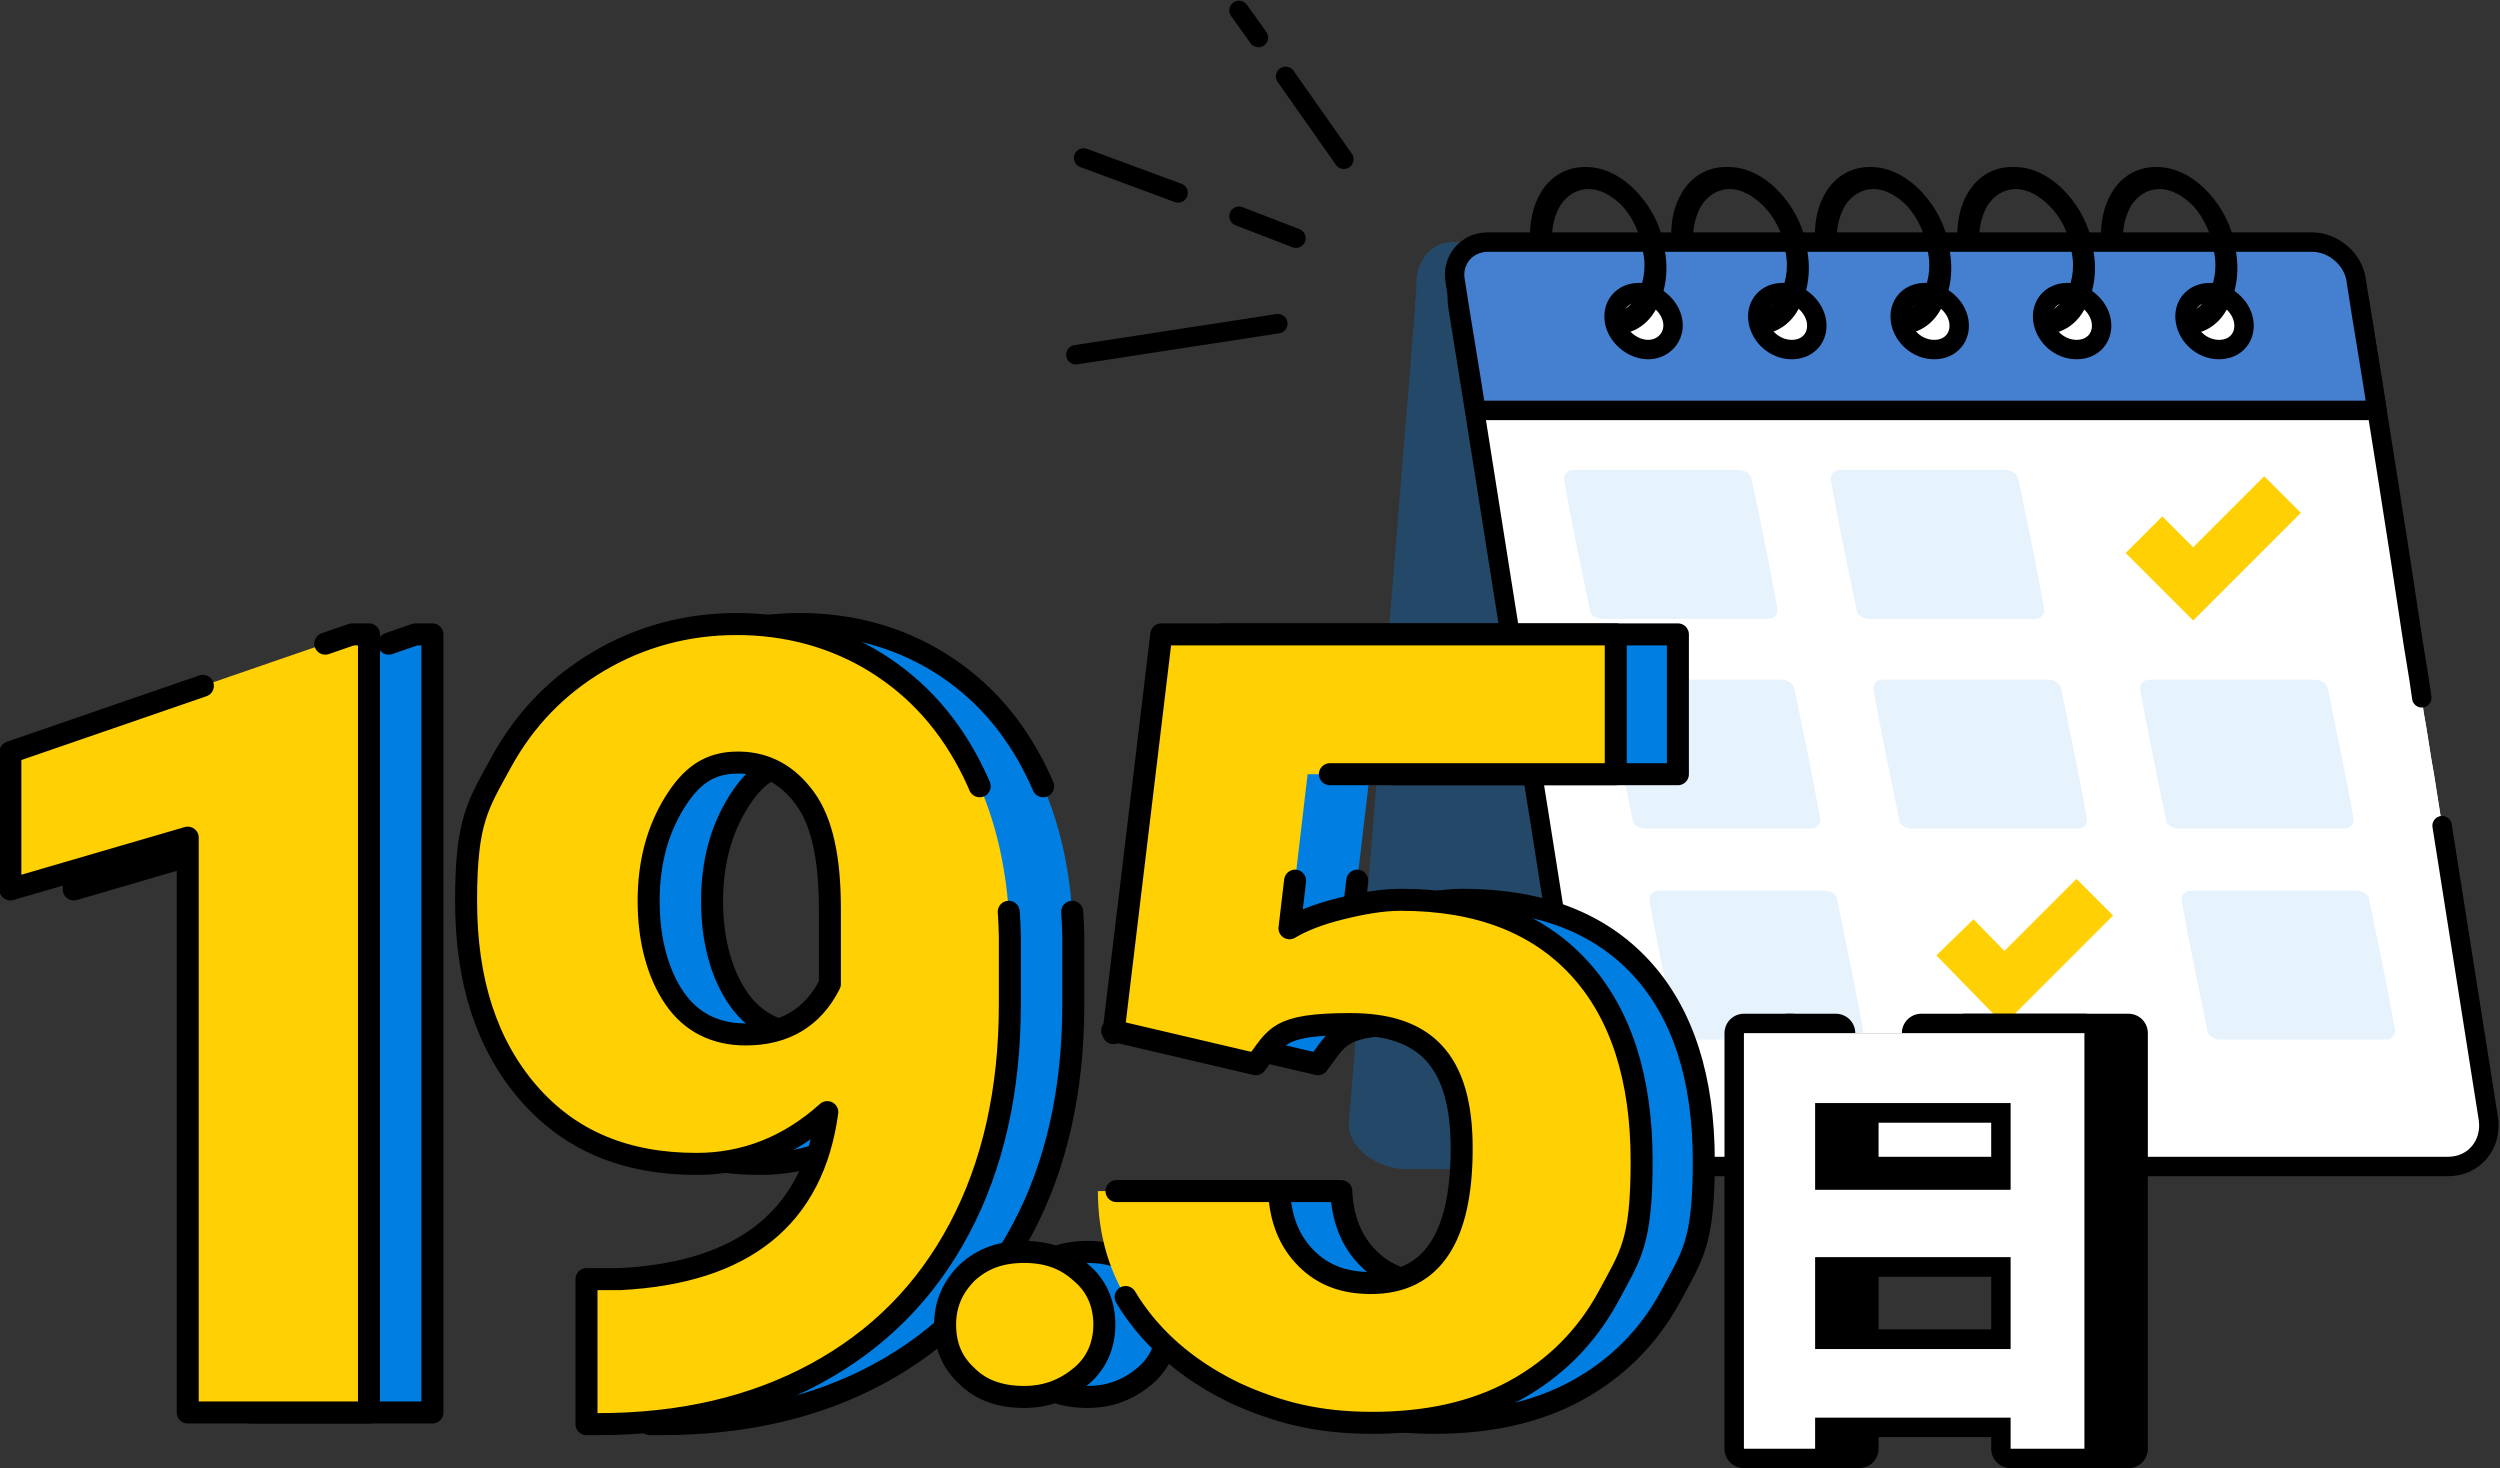
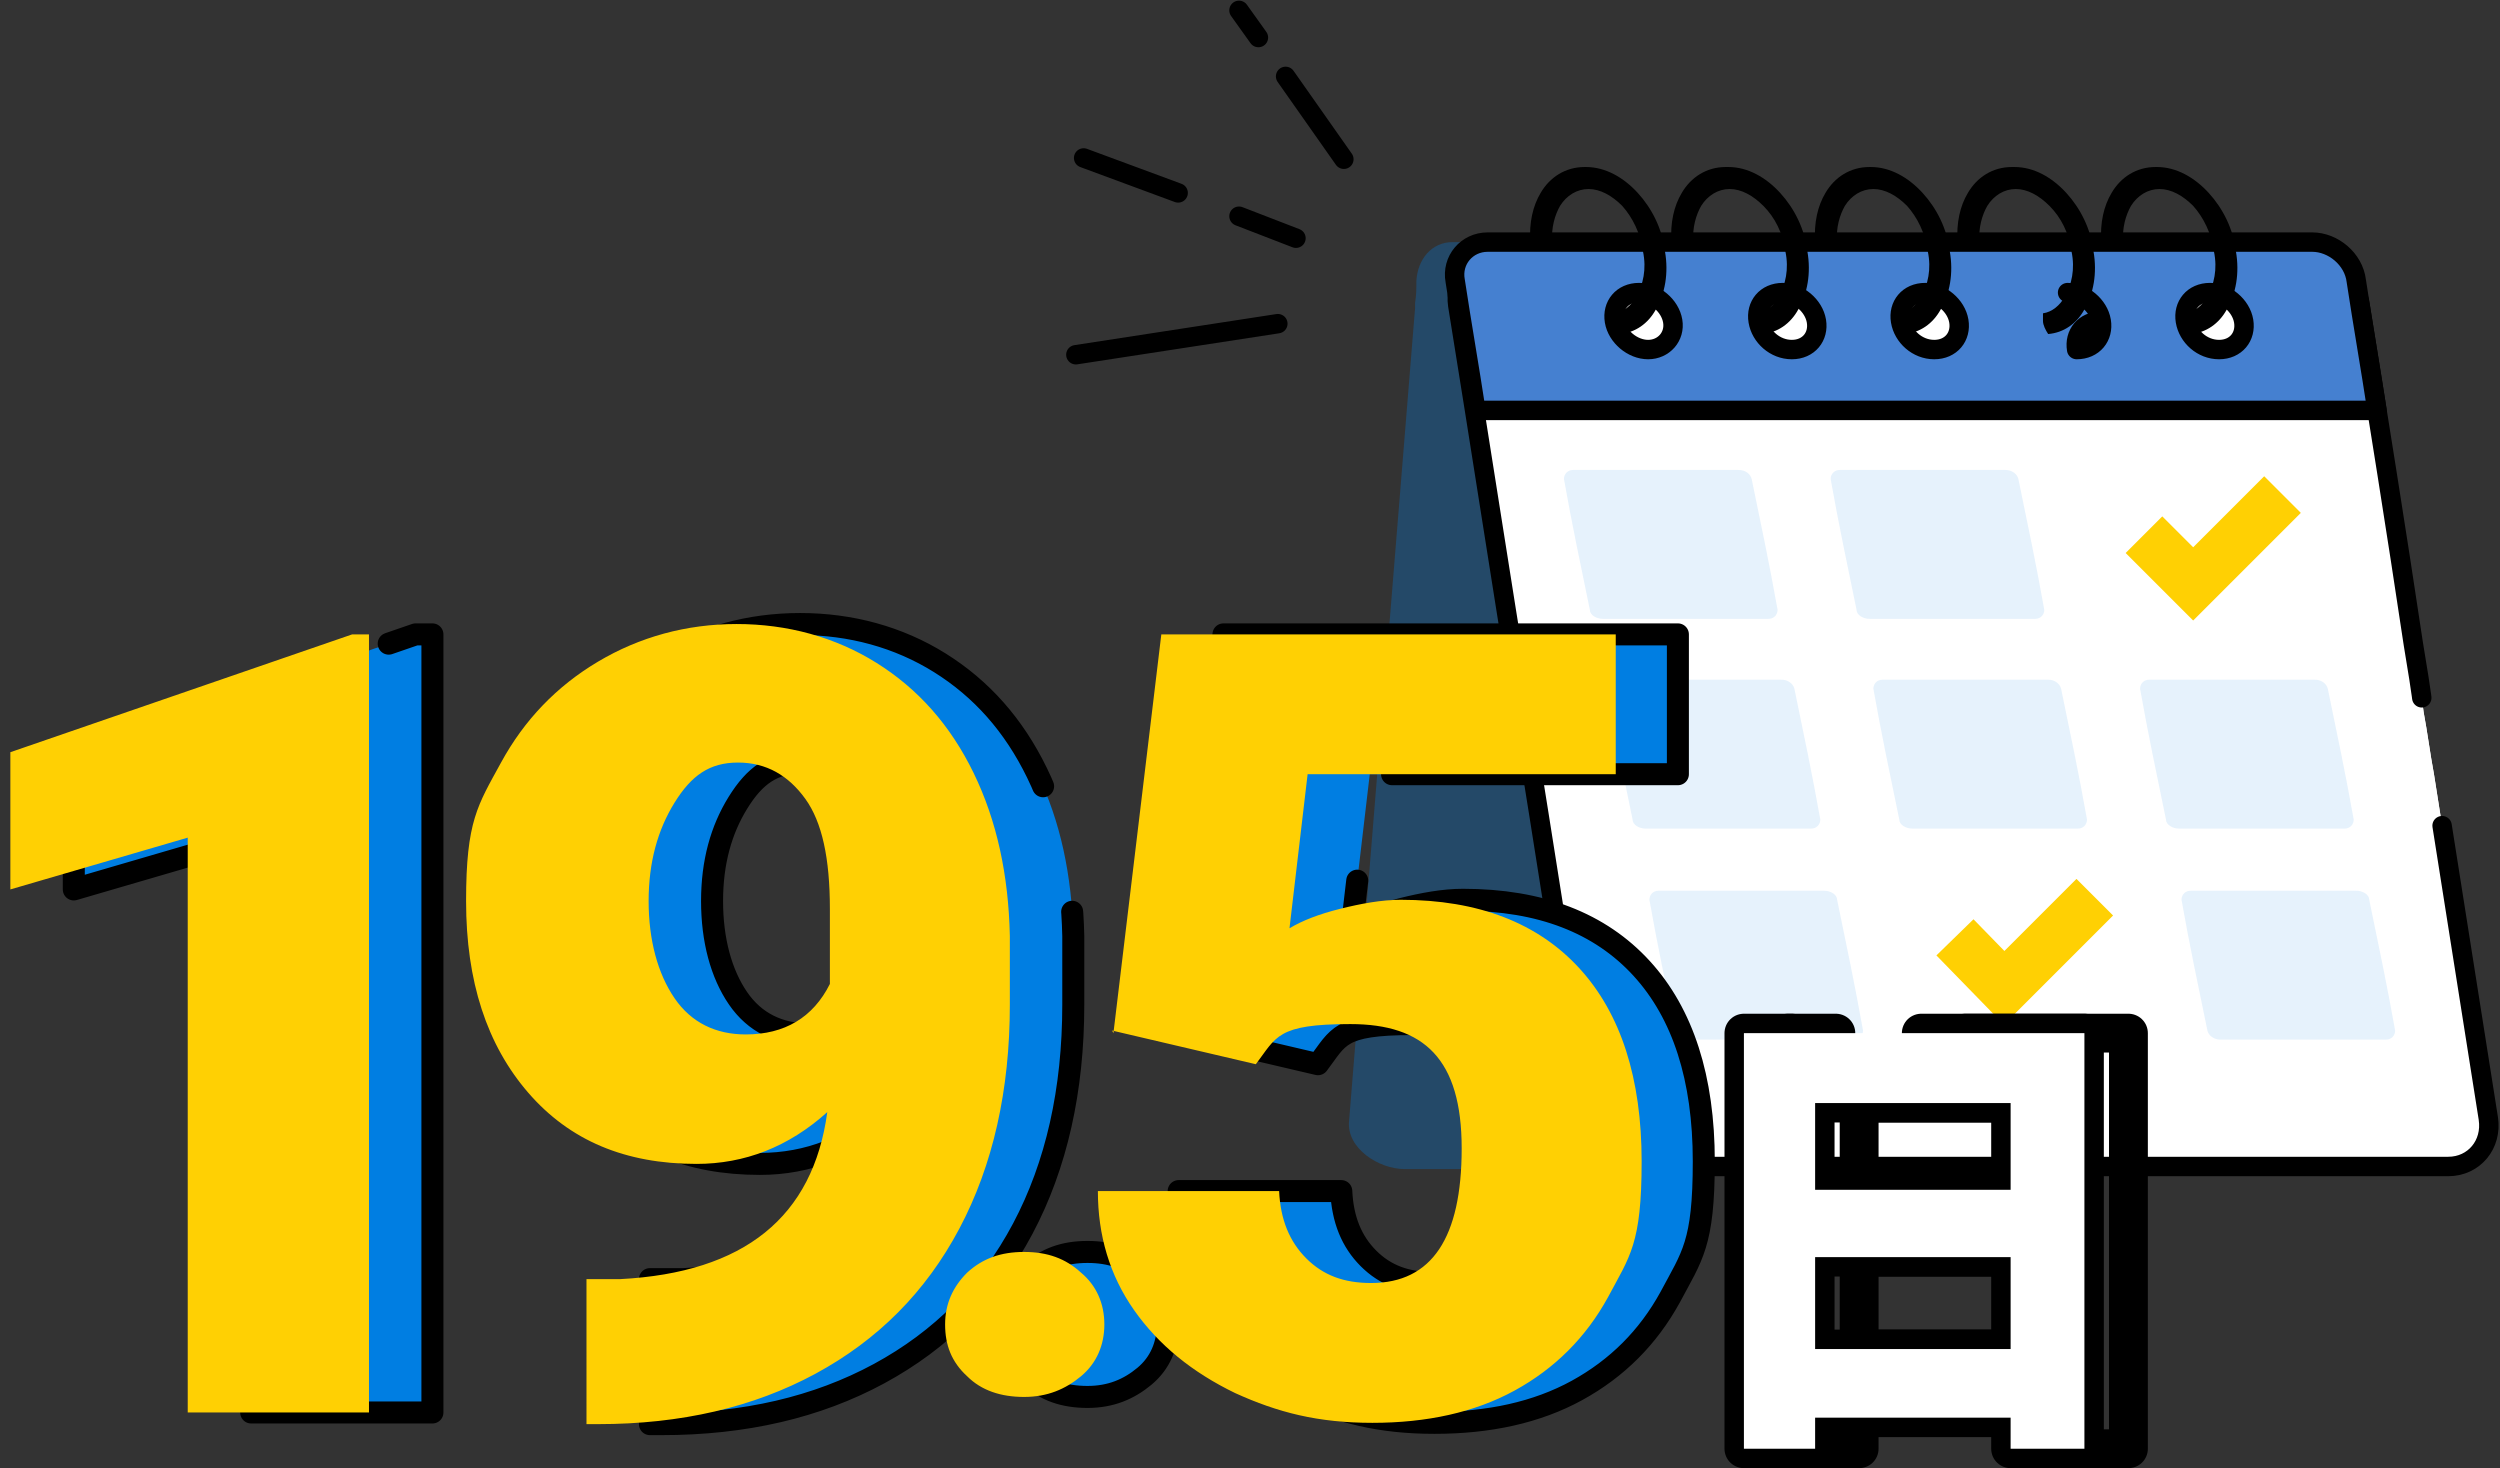
<svg xmlns="http://www.w3.org/2000/svg" id="_レイヤー_2" data-name="レイヤー 2" version="1.1" viewBox="0 0 193.1 113.4">
  <rect x="0" y="0" width="193.1" height="113.4" fill="#333333" stroke="none" />
  <defs>
    <style>.cls-1{stroke-width:1.7px}.cls-1,.cls-2,.cls-3,.cls-4{fill:none}.cls-1,.cls-2,.cls-4{stroke-dasharray:0 0 0 0 0 0 99 10}.cls-1,.cls-3,.cls-4,.cls-7{stroke:#000;stroke-linecap:round;stroke-linejoin:round}.cls-10,.cls-11,.cls-12,.cls-13,.cls-9{stroke-width:0}.cls-12{fill:#000}.cls-2{stroke:#ffd003;stroke-miterlimit:10;stroke-width:4px}.cls-9{fill:#ffd003}.cls-10,.cls-11{fill:#007ee2}.cls-3,.cls-7{stroke-width:1.5px}.cls-11{opacity:.1;isolation:isolate}.cls-12{fill-rule:evenodd}.cls-13,.cls-7{fill:#fff}.cls-4{stroke-width:3px}</style>
  </defs>
  <g id="layout">
    <path d="M179.2 31.7h.7l-1.2-7.8v-.2c-.1-.7-.2-1.3-.3-2-.3-1.6-1.8-3-3.4-3h-62.8c-1.6 0-2.7 1.3-2.8 3 0 .6 0 1.1-.1 1.7v.4l-5.1 62.8c-.2 2.1 2.3 3.7 4.3 3.7h62.2c2 0 3.4-1.7 3.1-3.7-2.9-18.3 5.7-36.5 5.7-54.8Z" style="opacity:.3;isolation:isolate;fill:#007ee2;stroke-width:0" />
    <path d="M115.8 19.9H178c2 0 4 1.7 4.3 3.7 1.4 8.7 2.8 17.4 4.1 26.1.3 1.8.6 3.6.8 5.3.3 1.6.5 3.2.8 4.8 1.4 8.9 2.8 17.7 4.2 26.6.3 2-1.1 3.7-3.1 3.7h-62.2c-2 0-4-1.7-4.3-3.7-1.7-10.5-3.3-20.9-5-31.4-1.7-10.5-3.3-20.9-5-31.4-.3-2 1.1-3.7 3.1-3.7" class="cls-13" />
    <path d="M115.8 19.9H178c2 0 4 1.7 4.3 3.7 1.4 8.7 2.8 17.4 4.1 26.1.3 1.8.6 3.6.8 5.3.3 1.6.5 3.2.8 4.8 1.4 8.9 2.8 17.7 4.2 26.6.3 2-1.1 3.7-3.1 3.7h-62.2c-2 0-4-1.7-4.3-3.7-1.7-10.5-3.3-20.9-5-31.4-1.7-10.5-3.3-20.9-5-31.4-.3-2 1.1-3.7 3.1-3.7" style="fill:#fff;stroke-width:1.5px;stroke:#000;stroke-linecap:round;stroke-linejoin:round;stroke-dasharray:0 0 0 0 0 0 99 10" />
    <path d="M114.9 18.7h63.7c1.6 0 3.2 1.3 3.4 3 .5 3.3 1.1 6.7 1.6 10H114c-.5-3.3-1.1-6.7-1.6-10-.3-1.6.9-3 2.5-3" style="fill:#4580d0;stroke-width:1.5px;stroke:#000;stroke-linecap:round;stroke-linejoin:round" />
    <path d="M121.5 36.3h12.8c.5 0 .9.3 1 .7.7 3.4 1.4 6.7 2 10.1 0 .4-.3.7-.7.7h-12.8c-.5 0-1-.3-1-.7-.7-3.4-1.4-6.7-2-10.1 0-.4.3-.7.7-.7M142.1 36.3h12.8c.5 0 .9.3 1 .7.7 3.4 1.4 6.7 2 10.1 0 .4-.3.7-.7.7h-12.8c-.5 0-1-.3-1-.7-.7-3.4-1.4-6.7-2-10.1 0-.4.3-.7.7-.7M124.8 52.5h12.8c.5 0 .9.3 1 .7.7 3.4 1.4 6.7 2 10.1 0 .4-.3.7-.7.7h-12.8c-.5 0-1-.3-1-.7-.7-3.4-1.4-6.7-2-10.1 0-.4.3-.7.7-.7M128.1 68.8h12.8c.5 0 1 .3 1 .7.7 3.4 1.4 6.7 2 10.1 0 .4-.3.7-.7.7h-12.8c-.5 0-.9-.3-1-.7-.7-3.4-1.4-6.7-2-10.1 0-.4.3-.7.7-.7M166 52.5h12.8c.5 0 .9.3 1 .7.7 3.4 1.4 6.7 2 10.1 0 .4-.3.7-.7.7h-12.8c-.5 0-1-.3-1-.7-.7-3.4-1.4-6.7-2-10.1 0-.4.3-.7.7-.7M169.2 68.8H182c.5 0 1 .3 1 .7.7 3.4 1.4 6.7 2 10.1 0 .4-.3.7-.7.7h-12.8c-.5 0-.9-.3-1-.7-.7-3.4-1.4-6.7-2-10.1 0-.4.3-.7.7-.7" class="cls-11" />
    <path d="M126.6 22.6c1.2 0 2.4 1 2.6 2.2.2 1.2-.7 2.2-1.9 2.2s-2.4-1-2.6-2.2c-.2-1.2.6-2.2 1.9-2.2" class="cls-7" />
    <path d="M122.5 12.9c1.5 0 2.9.8 4 2s1.9 2.8 2.1 4.5c.3 1.7 0 3.3-.7 4.5-.6 1.1-1.6 1.8-2.8 1.9-.2-.3-.4-.7-.4-1v-.6c.7-.1 1.3-.6 1.7-1.3.5-.9.8-2.1.5-3.5-.2-1.4-.8-2.6-1.6-3.5-.8-.8-1.7-1.3-2.6-1.3s-1.7.5-2.2 1.3c-.4.7-.7 1.7-.6 2.8h-1.7c-.1-1.5.2-2.8.8-3.8.7-1.2 1.9-2 3.4-2" class="cls-12" />
-     <path d="M137.7 22.6c1.2 0 2.4 1 2.6 2.2.2 1.2-.6 2.2-1.9 2.2s-2.4-1-2.6-2.2c-.2-1.2.6-2.2 1.9-2.2M148.7 22.6c1.2 0 2.4 1 2.6 2.2.2 1.2-.6 2.2-1.9 2.2s-2.4-1-2.6-2.2c-.2-1.2.6-2.2 1.9-2.2M159.7 22.6c1.2 0 2.4 1 2.6 2.2.2 1.2-.6 2.2-1.9 2.2s-2.4-1-2.6-2.2c-.2-1.2.6-2.2 1.9-2.2M170.7 22.6c1.2 0 2.4 1 2.6 2.2.2 1.2-.6 2.2-1.9 2.2s-2.4-1-2.6-2.2c-.2-1.2.6-2.2 1.9-2.2" class="cls-7" />
+     <path d="M137.7 22.6c1.2 0 2.4 1 2.6 2.2.2 1.2-.6 2.2-1.9 2.2s-2.4-1-2.6-2.2c-.2-1.2.6-2.2 1.9-2.2M148.7 22.6c1.2 0 2.4 1 2.6 2.2.2 1.2-.6 2.2-1.9 2.2s-2.4-1-2.6-2.2c-.2-1.2.6-2.2 1.9-2.2M159.7 22.6c1.2 0 2.4 1 2.6 2.2.2 1.2-.6 2.2-1.9 2.2c-.2-1.2.6-2.2 1.9-2.2M170.7 22.6c1.2 0 2.4 1 2.6 2.2.2 1.2-.6 2.2-1.9 2.2s-2.4-1-2.6-2.2c-.2-1.2.6-2.2 1.9-2.2" class="cls-7" />
    <path d="M133.5 12.9c1.5 0 2.9.8 4 2s1.9 2.8 2.1 4.5c.3 1.7 0 3.3-.7 4.5-.6 1.1-1.6 1.8-2.8 1.9-.2-.3-.4-.7-.4-1v-.6c.7-.1 1.3-.6 1.7-1.3.5-.9.8-2.1.5-3.5-.2-1.4-.8-2.6-1.7-3.5-.8-.8-1.7-1.3-2.6-1.3s-1.7.5-2.2 1.3c-.4.7-.7 1.7-.6 2.8h-1.7c-.1-1.5.2-2.8.8-3.8.7-1.2 1.9-2 3.4-2M144.5 12.9c1.5 0 2.9.8 4 2s1.9 2.8 2.1 4.5c.3 1.7 0 3.3-.7 4.5-.6 1.1-1.6 1.8-2.8 1.9-.2-.3-.4-.7-.4-1v-.6c.7-.1 1.3-.6 1.7-1.3.5-.9.8-2.1.5-3.5-.2-1.4-.8-2.6-1.6-3.5-.8-.8-1.7-1.3-2.6-1.3s-1.7.5-2.2 1.3c-.4.7-.7 1.7-.6 2.8h-1.7c-.1-1.5.2-2.8.8-3.8.7-1.2 1.9-2 3.4-2M155.6 12.9c1.5 0 2.9.8 4 2s1.9 2.8 2.1 4.5c.3 1.7 0 3.3-.7 4.5-.6 1.1-1.6 1.8-2.8 1.9-.2-.3-.4-.7-.4-1v-.6c.7-.1 1.3-.6 1.7-1.3.5-.9.8-2.1.5-3.5-.2-1.4-.8-2.6-1.7-3.5-.8-.8-1.7-1.3-2.6-1.3s-1.7.5-2.2 1.3c-.4.7-.7 1.7-.6 2.8h-1.7c-.1-1.5.2-2.8.8-3.8.7-1.2 1.9-2 3.4-2M166.6 12.9c1.5 0 2.9.8 4 2s1.9 2.8 2.1 4.5c.3 1.7 0 3.3-.7 4.5-.6 1.1-1.6 1.8-2.8 1.9-.2-.3-.4-.7-.4-1v-.6c.7-.1 1.3-.6 1.7-1.3.5-.9.8-2.1.5-3.5-.2-1.4-.8-2.6-1.6-3.5-.8-.8-1.7-1.3-2.6-1.3s-1.7.5-2.2 1.3c-.4.7-.7 1.7-.6 2.8h-1.7c-.1-1.5.2-2.8.8-3.8.7-1.2 1.9-2 3.4-2" class="cls-12" />
    <path d="M145.4 52.5h12.8c.5 0 .9.3 1 .7.7 3.4 1.4 6.7 2 10.1 0 .4-.3.7-.7.7h-12.8c-.5 0-1-.3-1-.7-.7-3.4-1.4-6.7-2-10.1 0-.4.3-.7.7-.7" class="cls-11" />
    <path d="m151 72.4 3.8 3.9 7-7M165.6 41.3l3.8 3.8 6.9-6.9" class="cls-2" />
    <path d="M33.4 109.1h-14V64.7l-13.7 4V58.1L32.1 49h1.3v60.1ZM68.8 85.9c-3 2.7-6.4 4-10.1 4-5.5 0-9.8-1.8-13-5.5-3.2-3.7-4.8-8.6-4.8-14.8s.9-7.4 2.7-10.7 4.3-5.9 7.5-7.8c3.2-1.9 6.8-2.9 10.7-2.9s7.6 1 10.8 3c3.2 2 5.7 4.8 7.5 8.5s2.7 7.9 2.8 12.6v5.3c0 6.6-1.3 12.4-3.9 17.3-2.6 4.9-6.3 8.6-11.1 11.2-4.8 2.6-10.4 3.9-16.8 3.9h-.9V98.8h2.6c9.6-.5 14.9-4.8 16-12.9Zm-6.3-6c3 0 5.2-1.3 6.5-3.9v-5.8c0-3.9-.6-6.7-1.9-8.5-1.3-1.8-3-2.8-5.2-2.8s-3.6 1-4.9 3.1c-1.3 2.1-2 4.6-2 7.6s.7 5.6 2 7.5c1.3 1.9 3.2 2.8 5.5 2.8ZM84 96.7c1.8 0 3.2.5 4.4 1.6 1.2 1 1.8 2.4 1.8 4s-.6 3-1.8 4c-1.2 1-2.6 1.6-4.4 1.6s-3.3-.5-4.4-1.6c-1.2-1.1-1.7-2.4-1.7-4s.6-2.9 1.7-4c1.2-1.1 2.6-1.6 4.4-1.6ZM90.8 79.8 94.5 49h35.1v10.8h-23.8l-1.4 11.9c1-.6 2.3-1.1 3.9-1.5 1.6-.4 3.2-.7 4.7-.7 6 0 10.6 1.8 13.8 5.3 3.2 3.5 4.8 8.5 4.8 14.9s-.9 7.3-2.6 10.5c-1.7 3.1-4.1 5.5-7.2 7.2-3.1 1.7-6.8 2.5-11 2.5s-7.3-.8-10.6-2.3c-3.3-1.6-5.9-3.7-7.8-6.4-1.9-2.7-2.8-5.8-2.8-9.2h14c.1 2.2.8 3.9 2.1 5.2 1.3 1.3 2.9 1.9 5 1.9 4.7 0 7-3.5 7-10.4s-2.9-9.6-8.6-9.6-5.7 1-7.3 3.1l-11.1-2.6Z" class="cls-10" />
    <path d="M33.4 109.1h-14V64.7l-13.7 4V58.1L32.1 49h1.3v60.1ZM68.8 85.9c-3 2.7-6.4 4-10.1 4-5.5 0-9.8-1.8-13-5.5-3.2-3.7-4.8-8.6-4.8-14.8s.9-7.4 2.7-10.7 4.3-5.9 7.5-7.8c3.2-1.9 6.8-2.9 10.7-2.9s7.6 1 10.8 3c3.2 2 5.7 4.8 7.5 8.5s2.7 7.9 2.8 12.6v5.3c0 6.6-1.3 12.4-3.9 17.3-2.6 4.9-6.3 8.6-11.1 11.2-4.8 2.6-10.4 3.9-16.8 3.9h-.9V98.8h2.6c9.6-.5 14.9-4.8 16-12.9Zm-6.3-6c3 0 5.2-1.3 6.5-3.9v-5.8c0-3.9-.6-6.7-1.9-8.5-1.3-1.8-3-2.8-5.2-2.8s-3.6 1-4.9 3.1c-1.3 2.1-2 4.6-2 7.6s.7 5.6 2 7.5c1.3 1.9 3.2 2.8 5.5 2.8ZM84 96.7c1.8 0 3.2.5 4.4 1.6 1.2 1 1.8 2.4 1.8 4s-.6 3-1.8 4c-1.2 1-2.6 1.6-4.4 1.6s-3.3-.5-4.4-1.6c-1.2-1.1-1.7-2.4-1.7-4s.6-2.9 1.7-4c1.2-1.1 2.6-1.6 4.4-1.6ZM90.8 79.8 94.5 49h35.1v10.8h-23.8l-1.4 11.9c1-.6 2.3-1.1 3.9-1.5 1.6-.4 3.2-.7 4.7-.7 6 0 10.6 1.8 13.8 5.3 3.2 3.5 4.8 8.5 4.8 14.9s-.9 7.3-2.6 10.5c-1.7 3.1-4.1 5.5-7.2 7.2-3.1 1.7-6.8 2.5-11 2.5s-7.3-.8-10.6-2.3c-3.3-1.6-5.9-3.7-7.8-6.4-1.9-2.7-2.8-5.8-2.8-9.2h14c.1 2.2.8 3.9 2.1 5.2 1.3 1.3 2.9 1.9 5 1.9 4.7 0 7-3.5 7-10.4s-2.9-9.6-8.6-9.6-5.7 1-7.3 3.1l-11.1-2.6Z" class="cls-1" />
    <path d="M28.5 109.1h-14V64.7l-13.7 4V58.1L27.2 49h1.3v60.1ZM63.9 85.9c-3 2.7-6.4 4-10.1 4-5.5 0-9.8-1.8-13-5.5-3.2-3.7-4.8-8.6-4.8-14.8s.9-7.4 2.7-10.7 4.3-5.9 7.5-7.8c3.2-1.9 6.8-2.9 10.7-2.9s7.6 1 10.8 3c3.2 2 5.7 4.8 7.5 8.5s2.7 7.9 2.8 12.6v5.3c0 6.6-1.3 12.4-3.9 17.3-2.6 4.9-6.3 8.6-11.1 11.2-4.8 2.6-10.4 3.9-16.8 3.9h-.9V98.8h2.6c9.6-.5 14.9-4.8 16-12.9Zm-6.3-6c3 0 5.2-1.3 6.5-3.9v-5.8c0-3.9-.6-6.7-1.9-8.5-1.3-1.8-3-2.8-5.2-2.8s-3.6 1-4.9 3.1c-1.3 2.1-2 4.6-2 7.6s.7 5.6 2 7.5c1.3 1.9 3.2 2.8 5.5 2.8ZM79.1 96.7c1.8 0 3.2.5 4.4 1.6 1.2 1 1.8 2.4 1.8 4s-.6 3-1.8 4c-1.2 1-2.6 1.6-4.4 1.6s-3.3-.5-4.4-1.6c-1.2-1.1-1.7-2.4-1.7-4s.6-2.9 1.7-4c1.2-1.1 2.6-1.6 4.4-1.6ZM86 79.8 89.7 49h35.1v10.8H101l-1.4 11.9c1-.6 2.3-1.1 3.9-1.5 1.6-.4 3.2-.7 4.7-.7 6 0 10.6 1.8 13.8 5.3 3.2 3.5 4.8 8.5 4.8 14.9s-.9 7.3-2.6 10.5c-1.7 3.1-4.1 5.5-7.2 7.2-3.1 1.7-6.8 2.5-11 2.5s-7.3-.8-10.6-2.3c-3.3-1.6-5.9-3.7-7.8-6.4-1.9-2.7-2.8-5.8-2.8-9.2h14c.1 2.2.8 3.9 2.1 5.2 1.3 1.3 2.9 1.9 5 1.9 4.7 0 7-3.5 7-10.4s-2.9-9.6-8.6-9.6-5.7 1-7.3 3.1l-11.1-2.6Z" class="cls-9" />
-     <path d="M28.5 109.1h-14V64.7l-13.7 4V58.1L27.2 49h1.3v60.1ZM63.9 85.9c-3 2.7-6.4 4-10.1 4-5.5 0-9.8-1.8-13-5.5-3.2-3.7-4.8-8.6-4.8-14.8s.9-7.4 2.7-10.7 4.3-5.9 7.5-7.8c3.2-1.9 6.8-2.9 10.7-2.9s7.6 1 10.8 3c3.2 2 5.7 4.8 7.5 8.5s2.7 7.9 2.8 12.6v5.3c0 6.6-1.3 12.4-3.9 17.3-2.6 4.9-6.3 8.6-11.1 11.2-4.8 2.6-10.4 3.9-16.8 3.9h-.9V98.8h2.6c9.6-.5 14.9-4.8 16-12.9Zm-6.3-6c3 0 5.2-1.3 6.5-3.9v-5.8c0-3.9-.6-6.7-1.9-8.5-1.3-1.8-3-2.8-5.2-2.8s-3.6 1-4.9 3.1c-1.3 2.1-2 4.6-2 7.6s.7 5.6 2 7.5c1.3 1.9 3.2 2.8 5.5 2.8ZM79.1 96.7c1.8 0 3.2.5 4.4 1.6 1.2 1 1.8 2.4 1.8 4s-.6 3-1.8 4c-1.2 1-2.6 1.6-4.4 1.6s-3.3-.5-4.4-1.6c-1.2-1.1-1.7-2.4-1.7-4s.6-2.9 1.7-4c1.2-1.1 2.6-1.6 4.4-1.6ZM86 79.8 89.7 49h35.1v10.8H101l-1.4 11.9c1-.6 2.3-1.1 3.9-1.5 1.6-.4 3.2-.7 4.7-.7 6 0 10.6 1.8 13.8 5.3 3.2 3.5 4.8 8.5 4.8 14.9s-.9 7.3-2.6 10.5c-1.7 3.1-4.1 5.5-7.2 7.2-3.1 1.7-6.8 2.5-11 2.5s-7.3-.8-10.6-2.3c-3.3-1.6-5.9-3.7-7.8-6.4-1.9-2.7-2.8-5.8-2.8-9.2h14c.1 2.2.8 3.9 2.1 5.2 1.3 1.3 2.9 1.9 5 1.9 4.7 0 7-3.5 7-10.4s-2.9-9.6-8.6-9.6-5.7 1-7.3 3.1l-11.1-2.6Z" class="cls-1" />
    <path d="M164.4 79.8v32.1h-5.7v-2.4h-15.1v2.4h-5.5V79.8h26.3Zm-20.8 5.4v6.7h15.1v-6.7h-15.1Zm15.1 19v-7.1h-15.1v7.1h15.1Z" class="cls-4" />
-     <path d="M164.4 79.8v32.1h-5.7v-2.4h-15.1v2.4h-5.5V79.8h26.3Zm-20.8 5.4v6.7h15.1v-6.7h-15.1Zm15.1 19v-7.1h-15.1v7.1h15.1Z" style="fill:#000;stroke-width:0" />
    <path d="M161 79.8v32.1h-5.7v-2.4h-15.1v2.4h-5.5V79.8H161Zm-20.8 5.4v6.7h15.1v-6.7h-15.1Zm15.1 19v-7.1h-15.1v7.1h15.1Z" class="cls-4" />
    <path d="M161 79.8v32.1h-5.7v-2.4h-15.1v2.4h-5.5V79.8H161Zm-20.8 5.4v6.7h15.1v-6.7h-15.1Zm15.1 19v-7.1h-15.1v7.1h15.1Z" class="cls-13" />
    <path d="m99.3 5.9 4.5 6.4M95.7.8l1.5 2.1M95.7 16.7l4.4 1.7M83.7 12.2l7.3 2.7M83.1 27.4 98.7 25" class="cls-3" />
  </g>
</svg>